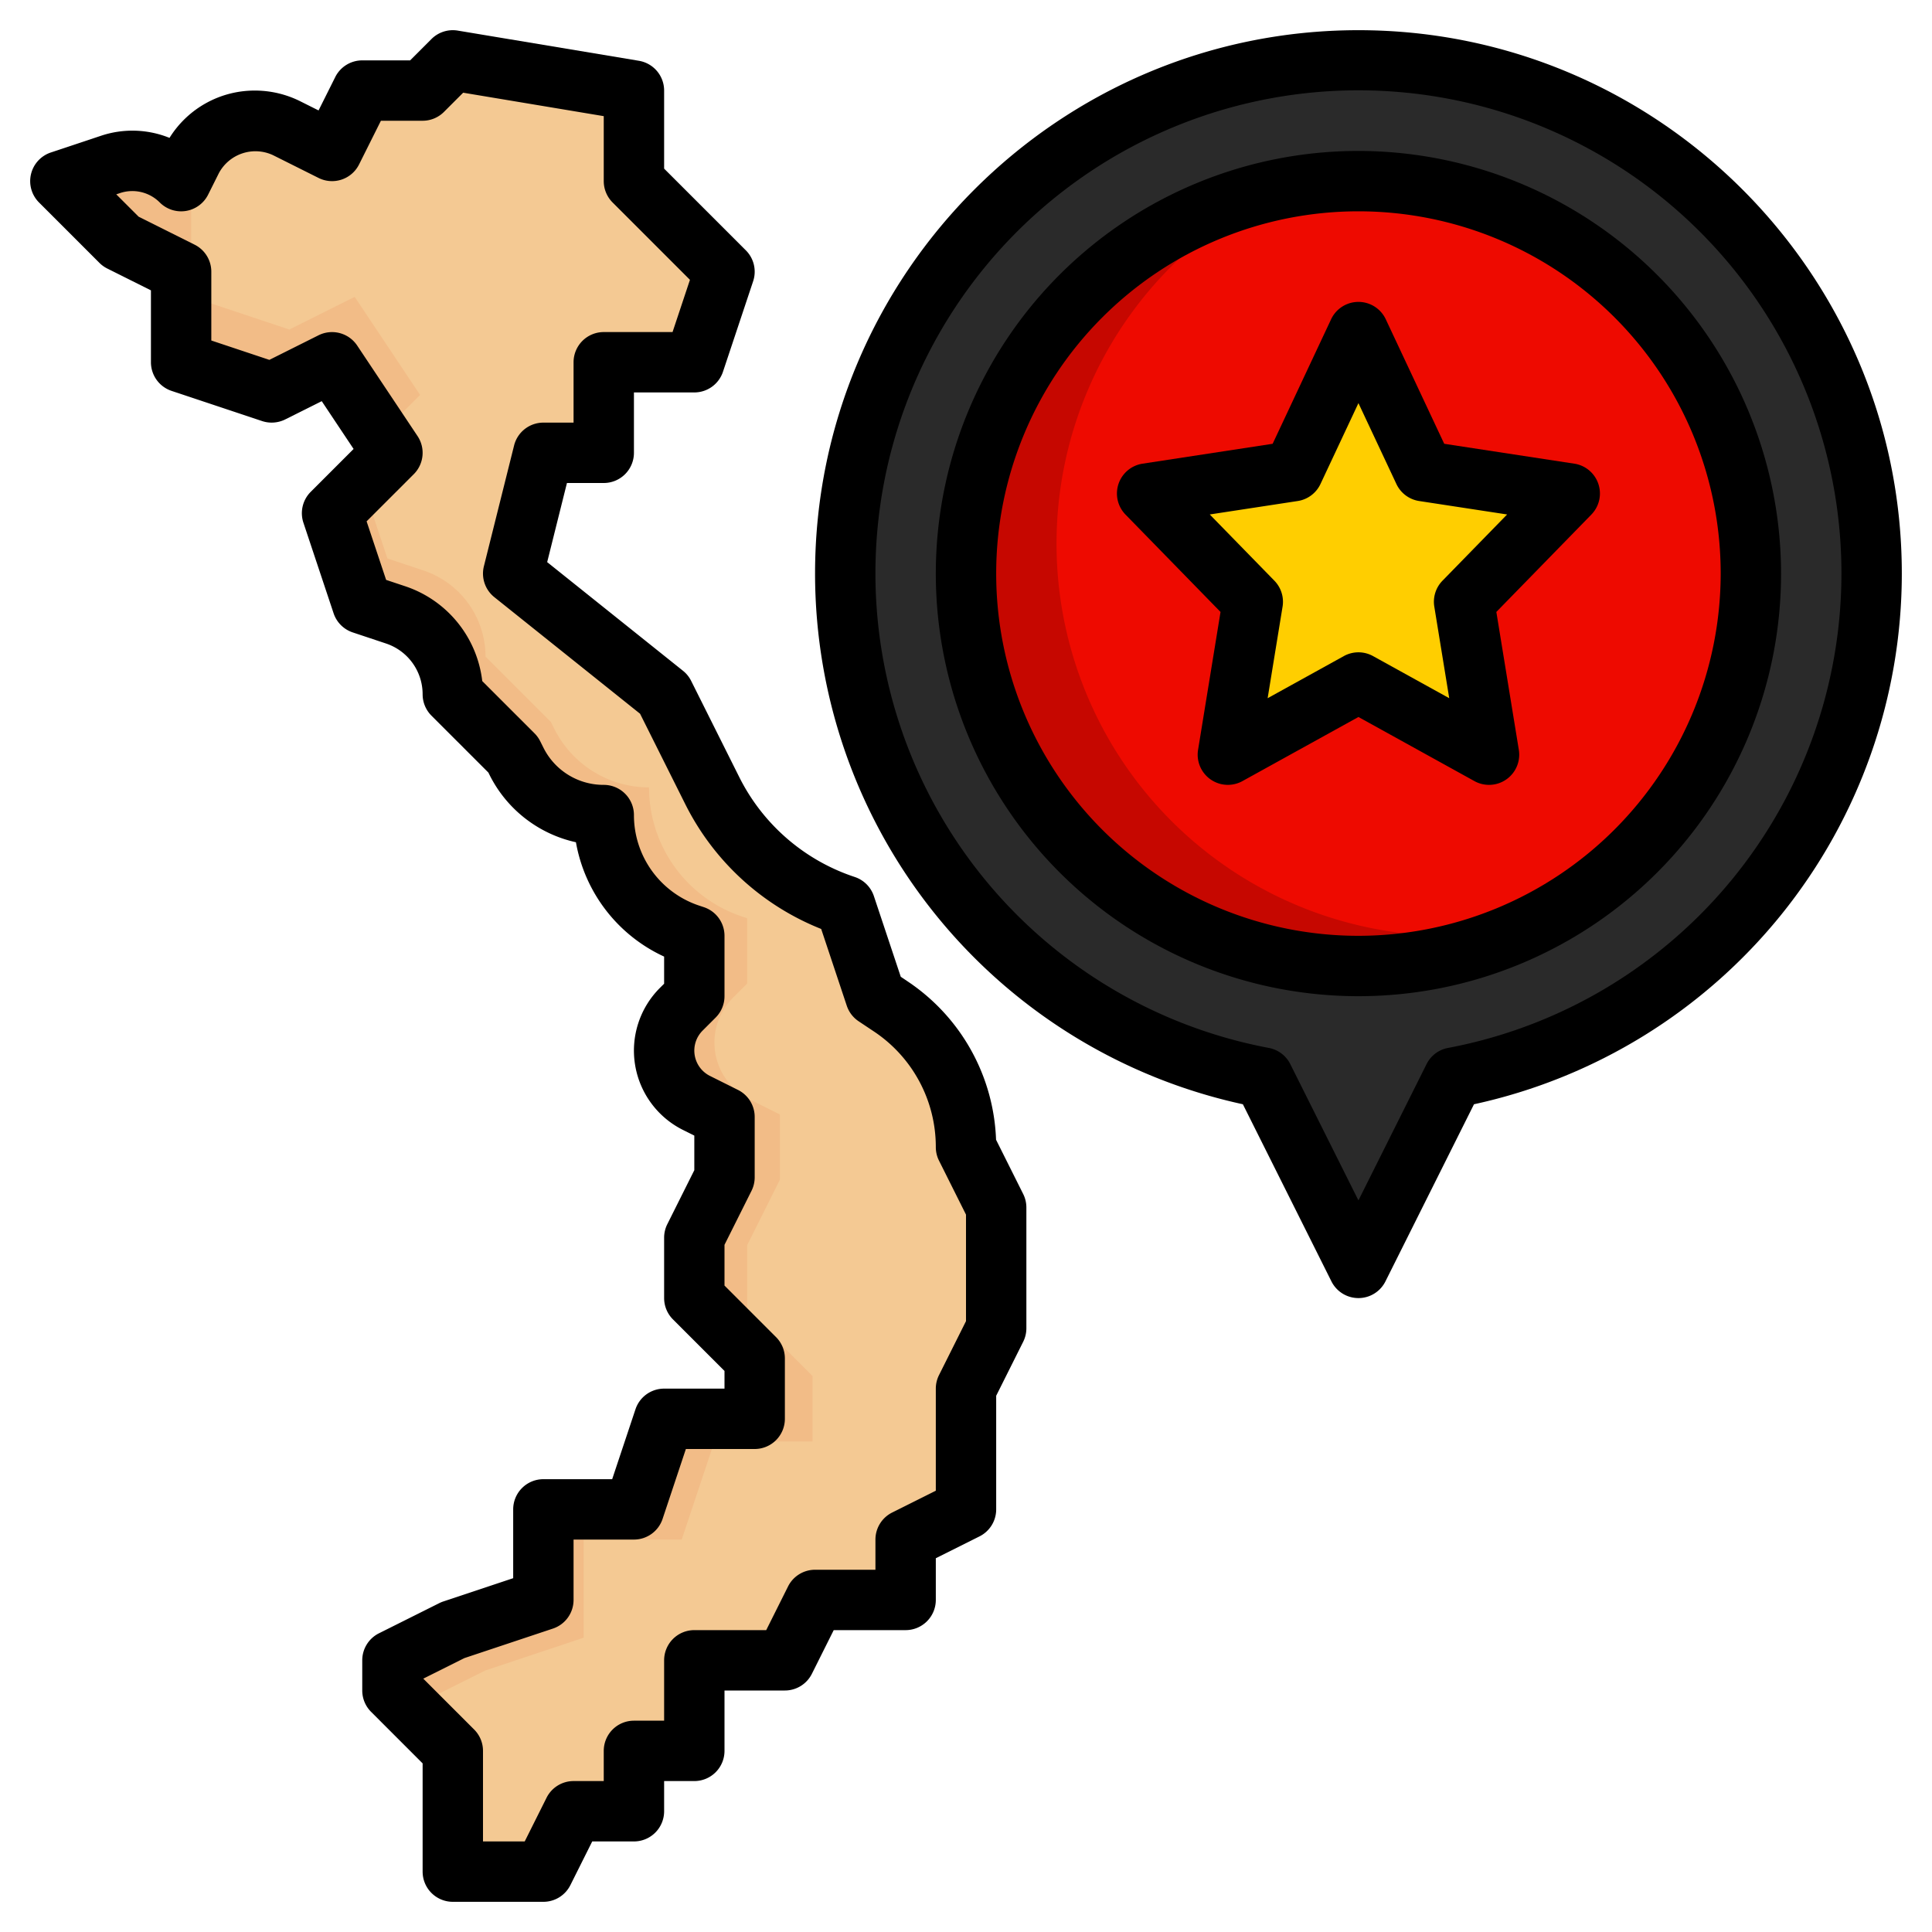
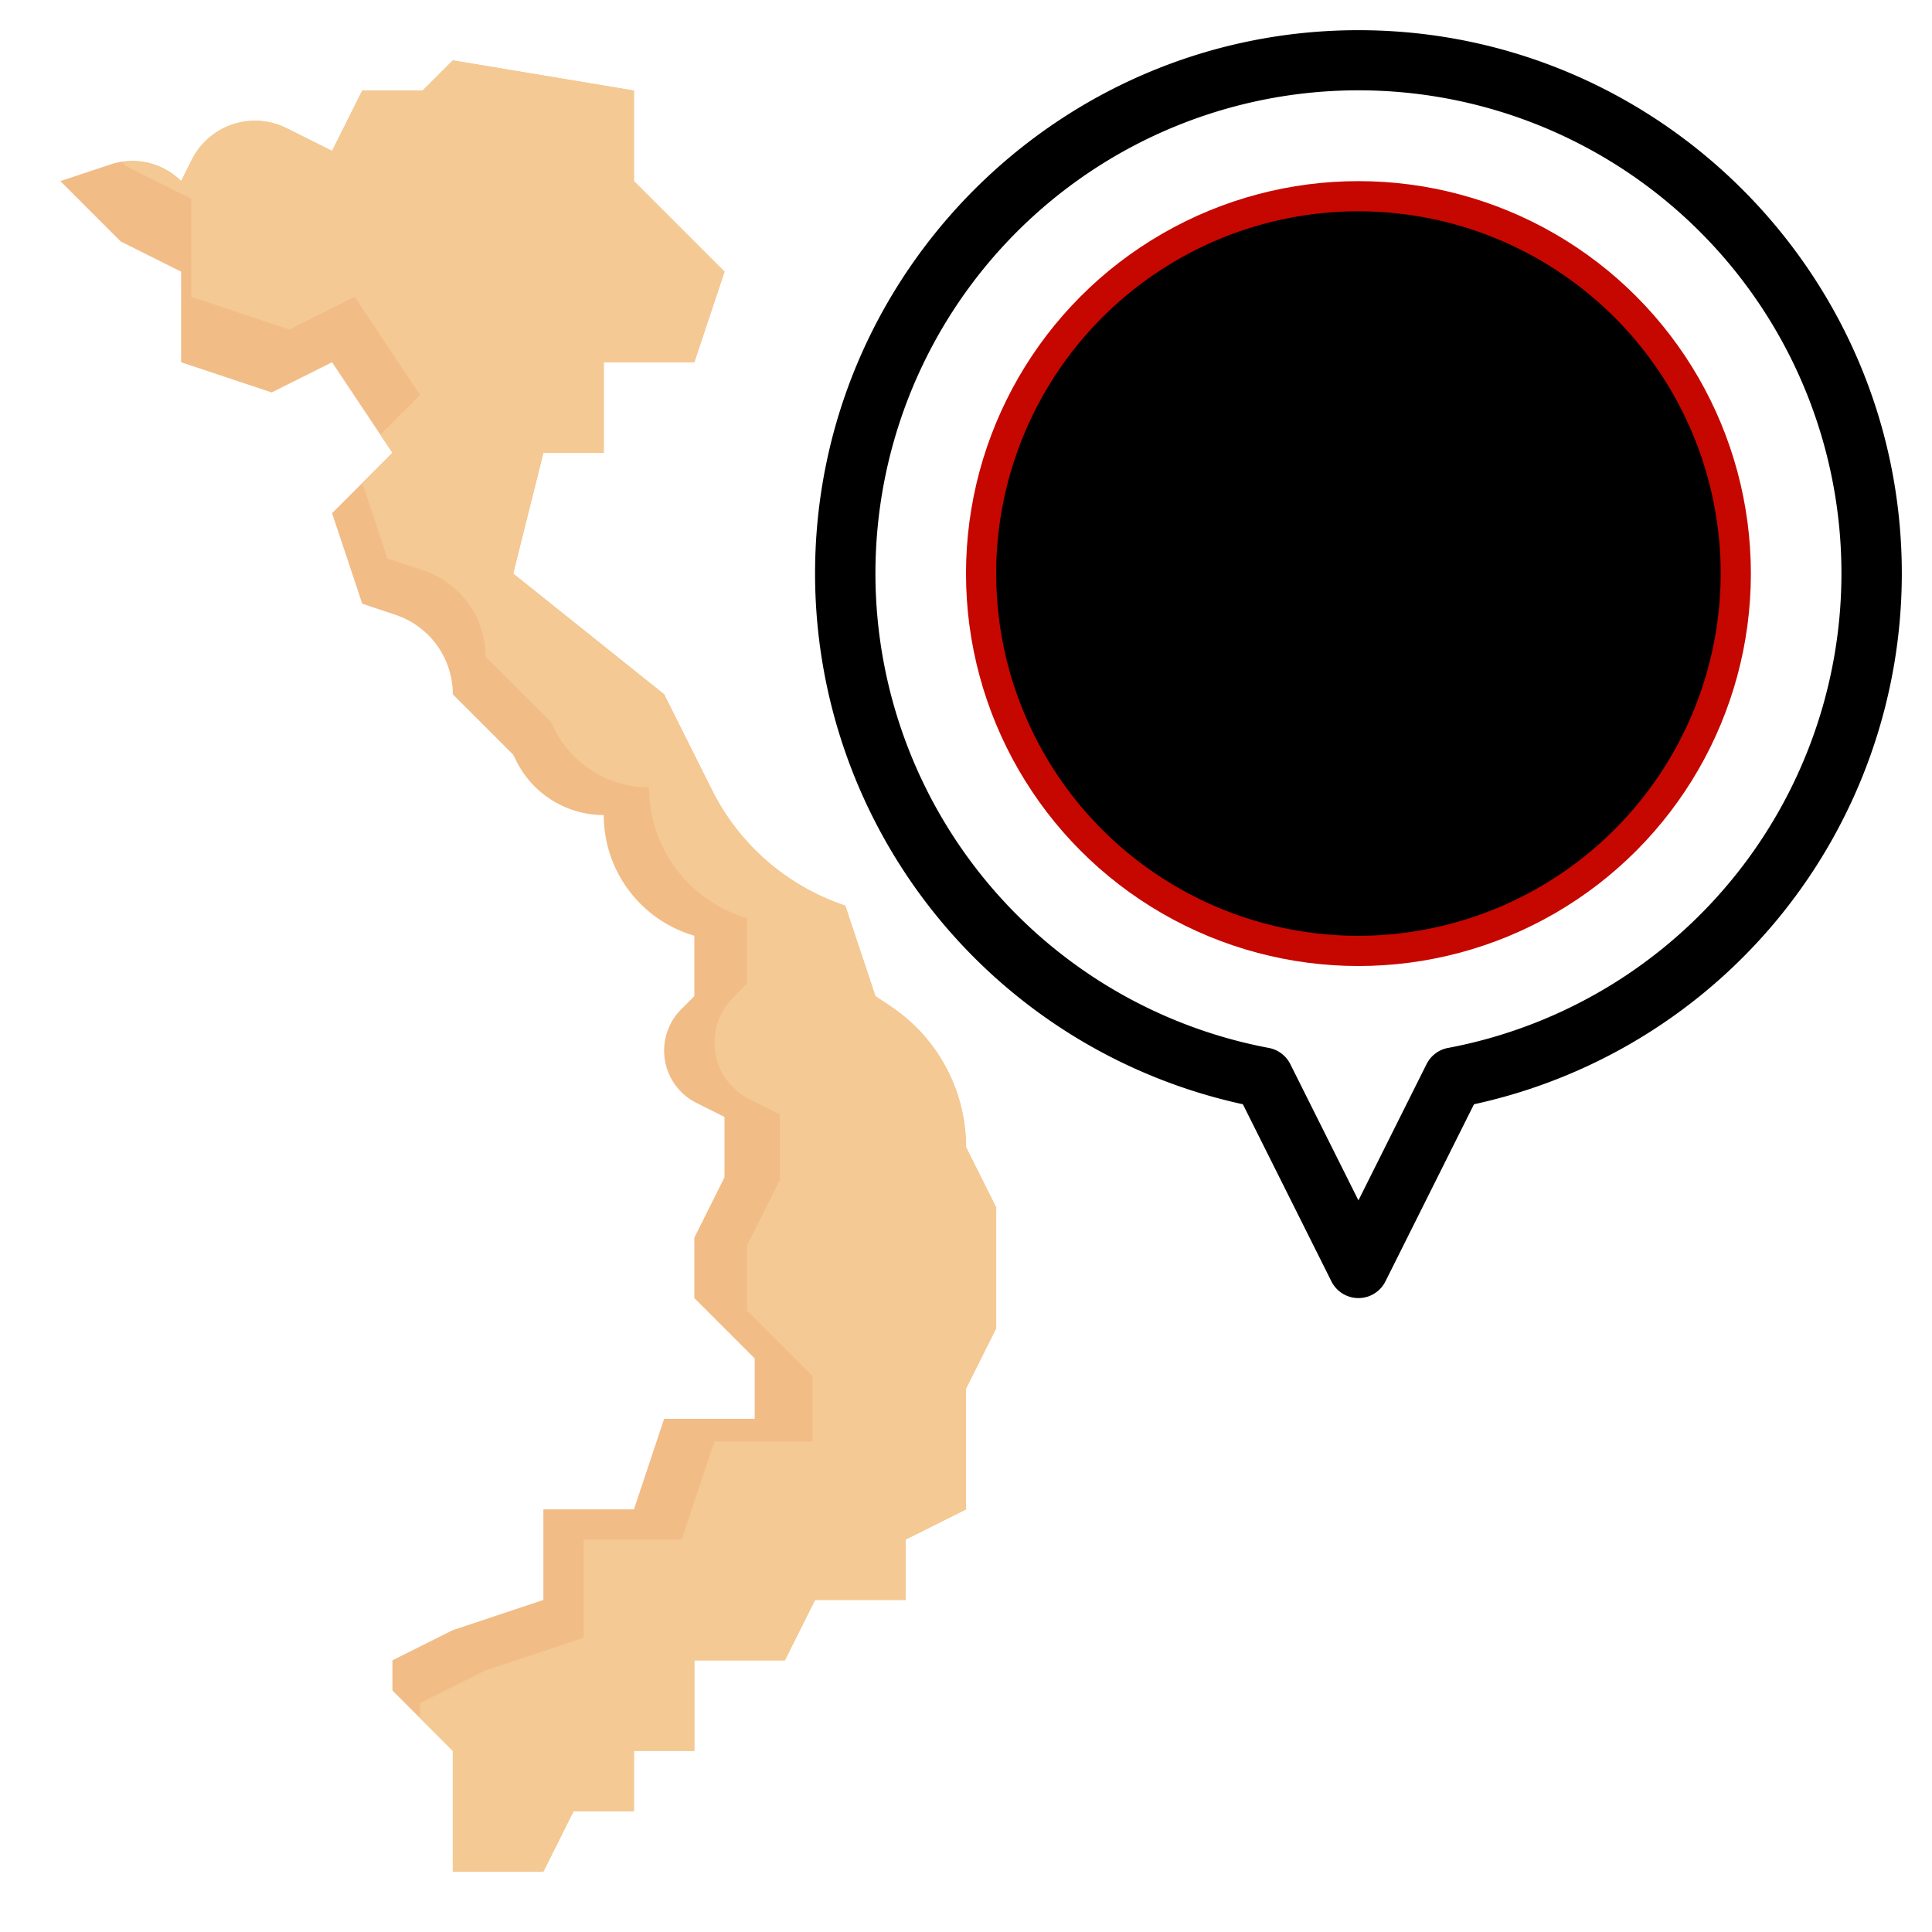
<svg xmlns="http://www.w3.org/2000/svg" viewBox="0 0 512 512" width="512" height="512">
  <defs>
    <style>.cls-1{fill:#f2bc87;}.cls-2{fill:#f4c993;}.cls-3{fill:#2a2a2a;}.cls-4{fill:#c60700;}.cls-5{fill:#ee0a00;}.cls-6{fill:#ffce00;}</style>
  </defs>
  <g id="Layer_9" data-name="Layer 9">
    <path class="cls-1" d="M120,16l-8,8H96L88,40,75.955,33.98A18.739,18.739,0,0,0,67.577,32h0A18.733,18.733,0,0,0,50.822,42.358L48,48h0A18.307,18.307,0,0,0,29.267,43.58L16,48,32,64l16,8V96l24,8,16-8,16,24L88,136l8,24,8.821,2.94A22.2,22.2,0,0,1,120,184h0l16,16,.844,1.689A25.891,25.891,0,0,0,160,216h0a33.3,33.3,0,0,0,22.768,31.589L184,248v16l-3.46,3.46a15.5,15.5,0,0,0-4.54,10.96h0a15.5,15.5,0,0,0,8.568,13.864L192,296v16l-8,16v16l16,16v16H176l-8,24H144v24l-24,8-16,8v8l16,16v32h24l8-16h16V464h16V440h24l8-16h24V408l16-8V368l8-16V320l-8-16h0a44.846,44.846,0,0,0-19.969-37.313L232,264l-8-24h0a61.079,61.079,0,0,1-35.314-30.628L176,184l-40-32,8-32h16V96h24l8-24L168,48V24Z" />
    <path class="cls-2" d="M236.03,266.69,232,264l-8-24a61.079,61.079,0,0,1-35.314-30.628L176,184l-40-32,8-32h16V96h24l8-24L168,48V24l-48-8-8,8H96L88,40,75.955,33.98a18.735,18.735,0,0,0-25.133,8.378L48,48a18.172,18.172,0,0,0-15.656-4.99l.989.99,17.333,8.666v26l26,8.667L94,78.669l17.333,26L100.8,115.2,104,120l-8,8,6.666,20,9.556,3.185A24.047,24.047,0,0,1,128.666,174L146,191.336l.915,1.83A28.046,28.046,0,0,0,172,208.669a36.073,36.073,0,0,0,24.665,34.222l1.335.445v17.333l-3.749,3.749a16.792,16.792,0,0,0,4.364,26.892l8.051,4.026v17.333L198,330v17.333l17.333,17.333V382h-26l-8.667,26h-26v26l-26,8.666-17.333,8.667v4L120,464v32h24l8-16h16V464h16V440h24l8-16h24V408l16-8V368l8-16V320l-8-16A44.844,44.844,0,0,0,236.03,266.69Z" />
-     <path class="cls-3" d="M496,152A136,136,0,1,0,334.785,285.574L360,336l25.214-50.429A135.972,135.972,0,0,0,496,152Z" />
    <circle class="cls-4" cx="360" cy="152.003" r="104" />
-     <path class="cls-5" d="M360,48a104.431,104.431,0,0,0-20.3,2.012A103.937,103.937,0,0,0,404.3,245.99,103.935,103.935,0,0,0,360,48Z" />
-     <polygon class="cls-6" points="360 88.003 377.305 124.871 416 130.783 388 159.481 394.61 200.003 360 180.871 325.39 200.003 332 159.481 304 130.783 342.695 124.871 360 88.003" />
-     <path d="M263.965,302.042a52.734,52.734,0,0,0-23.5-42.008l-1.746-1.164-7.132-21.4a8.007,8.007,0,0,0-5.063-5.058A52.718,52.718,0,0,1,195.843,205.8l-12.687-25.371a7.987,7.987,0,0,0-2.16-2.668l-35.988-28.793L150.246,128H160a8,8,0,0,0,8-8V104h16a8,8,0,0,0,7.59-5.469l8-24a8,8,0,0,0-1.934-8.188L176,44.69V24a8,8,0,0,0-6.684-7.891l-48-8a8,8,0,0,0-6.973,2.234L108.687,16H96a8,8,0,0,0-7.157,4.422l-4.421,8.843-4.887-2.445A26.9,26.9,0,0,0,67.578,24,26.572,26.572,0,0,0,44.922,36.538a26.226,26.226,0,0,0-18.188-.547L13.468,40.413a8,8,0,0,0-3.125,13.246l16,16a7.99,7.99,0,0,0,2.079,1.5L40,76.948V96a8,8,0,0,0,5.468,7.59l24,8a8.06,8.06,0,0,0,6.11-.434l9.683-4.844,8.446,12.668L82.343,130.346a8,8,0,0,0-1.933,8.188l8,24a8.01,8.01,0,0,0,5.058,5.059l8.825,2.941A14.18,14.18,0,0,1,112,184a8,8,0,0,0,2.343,5.656l15.083,15.082.261.527a33.688,33.688,0,0,0,22.942,17.938A41.228,41.228,0,0,0,176,253.507v7.183l-1.117,1.117a23.5,23.5,0,0,0,6.109,37.637l3.008,1.5v9.168l-7.157,14.309A8.01,8.01,0,0,0,176,328v16a8,8,0,0,0,2.343,5.656L192,363.315V368H176a8,8,0,0,0-7.59,5.468L162.234,392H144a8,8,0,0,0-8,8v18.234l-18.532,6.176a8.374,8.374,0,0,0-1.046.433l-16,8A8,8,0,0,0,96,440v8a8,8,0,0,0,2.343,5.656L112,467.315V496a8,8,0,0,0,8,8h24a8,8,0,0,0,7.156-4.422L156.945,488H168a8,8,0,0,0,8-8v-8h8a8,8,0,0,0,8-8V448h16a8,8,0,0,0,7.156-4.422L220.945,432H240a8,8,0,0,0,8-8V412.948l11.578-5.789A8,8,0,0,0,264,400V369.889l7.156-14.308A8,8,0,0,0,272,352V320a8,8,0,0,0-.844-3.578ZM256,350.116l-7.157,14.309A8.01,8.01,0,0,0,248,368v27.054l-11.578,5.789A8,8,0,0,0,232,408v8H216a8,8,0,0,0-7.157,4.422L203.054,432H184a8,8,0,0,0-8,8v16h-8a8,8,0,0,0-8,8v8h-8a8,8,0,0,0-7.157,4.422L139.054,488H128V464a8,8,0,0,0-2.344-5.657l-13.484-13.484,10.9-5.449,23.461-7.82A8,8,0,0,0,152,424V408h16a8,8,0,0,0,7.59-5.469L181.765,384H200a8,8,0,0,0,8-8V360a8,8,0,0,0-2.344-5.657L192,340.69v-10.8l7.156-14.308A8,8,0,0,0,200,312V296a8,8,0,0,0-4.422-7.157l-7.434-3.714A7.5,7.5,0,0,1,186.2,273.12l3.461-3.461A8,8,0,0,0,192,264V248a8,8,0,0,0-5.469-7.59L185.3,240A25.27,25.27,0,0,1,168,216a8,8,0,0,0-8-8,17.788,17.788,0,0,1-16-9.891l-.844-1.687a7.99,7.99,0,0,0-1.5-2.079L127.8,180.487a30.156,30.156,0,0,0-20.446-25.133l-5.027-1.676-5.172-15.515,12.5-12.5a8,8,0,0,0,1-10.094l-16-24a8.013,8.013,0,0,0-10.234-2.719l-13.036,6.52L56,90.237V72a8,8,0,0,0-4.422-7.157l-14.84-7.418L30.808,51.5l.985-.328a10.259,10.259,0,0,1,10.55,2.488,8,8,0,0,0,12.813-2.078l2.824-5.649a10.992,10.992,0,0,1,14.4-4.8l12.043,6.024a8,8,0,0,0,10.734-3.578L100.945,32H112a8,8,0,0,0,5.656-2.344l5.09-5.09L160,30.78V48a8,8,0,0,0,2.343,5.656l20.5,20.5L178.234,88H160a8,8,0,0,0-8,8v16h-8a8,8,0,0,0-7.762,6.058l-8,32A8,8,0,0,0,131,158.249l38.625,30.9,11.9,23.8a68.559,68.559,0,0,0,36.1,33.234l6.781,20.348a8,8,0,0,0,3.152,4.125l4.031,2.687A36.768,36.768,0,0,1,248,304a8.016,8.016,0,0,0,.843,3.578L256,321.889Z" />
    <path d="M360,8C280.6,8,216,72.6,216,152A143.963,143.963,0,0,0,329.375,292.639l23.468,46.942a8,8,0,0,0,14.313,0l23.469-46.942A143.964,143.964,0,0,0,504,152C504,72.6,439.4,8,360,8ZM383.738,277.71a8.007,8.007,0,0,0-5.68,4.285L360,318.116,341.941,282a8.007,8.007,0,0,0-5.68-4.285,128,128,0,1,1,47.477,0Z" />
-     <path d="M360,40A112,112,0,1,0,472,152,112.126,112.126,0,0,0,360,40Zm0,208a96,96,0,1,1,96-96A96.11,96.11,0,0,1,360,248Z" />
-     <path d="M417.207,122.878l-34.473-5.27-15.492-33a8,8,0,0,0-14.484,0l-15.493,33-34.472,5.27a8,8,0,0,0-4.52,13.492l25.18,25.805L317.5,198.714A8,8,0,0,0,329.261,207L360,190.01,390.738,207a8,8,0,0,0,11.766-8.289l-5.957-36.539,25.179-25.805a8,8,0,0,0-4.519-13.492Zm-34.934,31.015a7.994,7.994,0,0,0-2.168,6.875l3.957,24.262-20.191-11.16a7.992,7.992,0,0,0-7.742,0l-20.192,11.16,3.957-24.262a7.991,7.991,0,0,0-2.168-6.875L320.6,136.339l23.305-3.563a7.994,7.994,0,0,0,6.035-4.508L360,106.831l10.062,21.437a8,8,0,0,0,6.035,4.508l23.305,3.563Z" />
+     <path d="M360,40Zm0,208a96,96,0,1,1,96-96A96.11,96.11,0,0,1,360,248Z" />
  </g>
</svg>